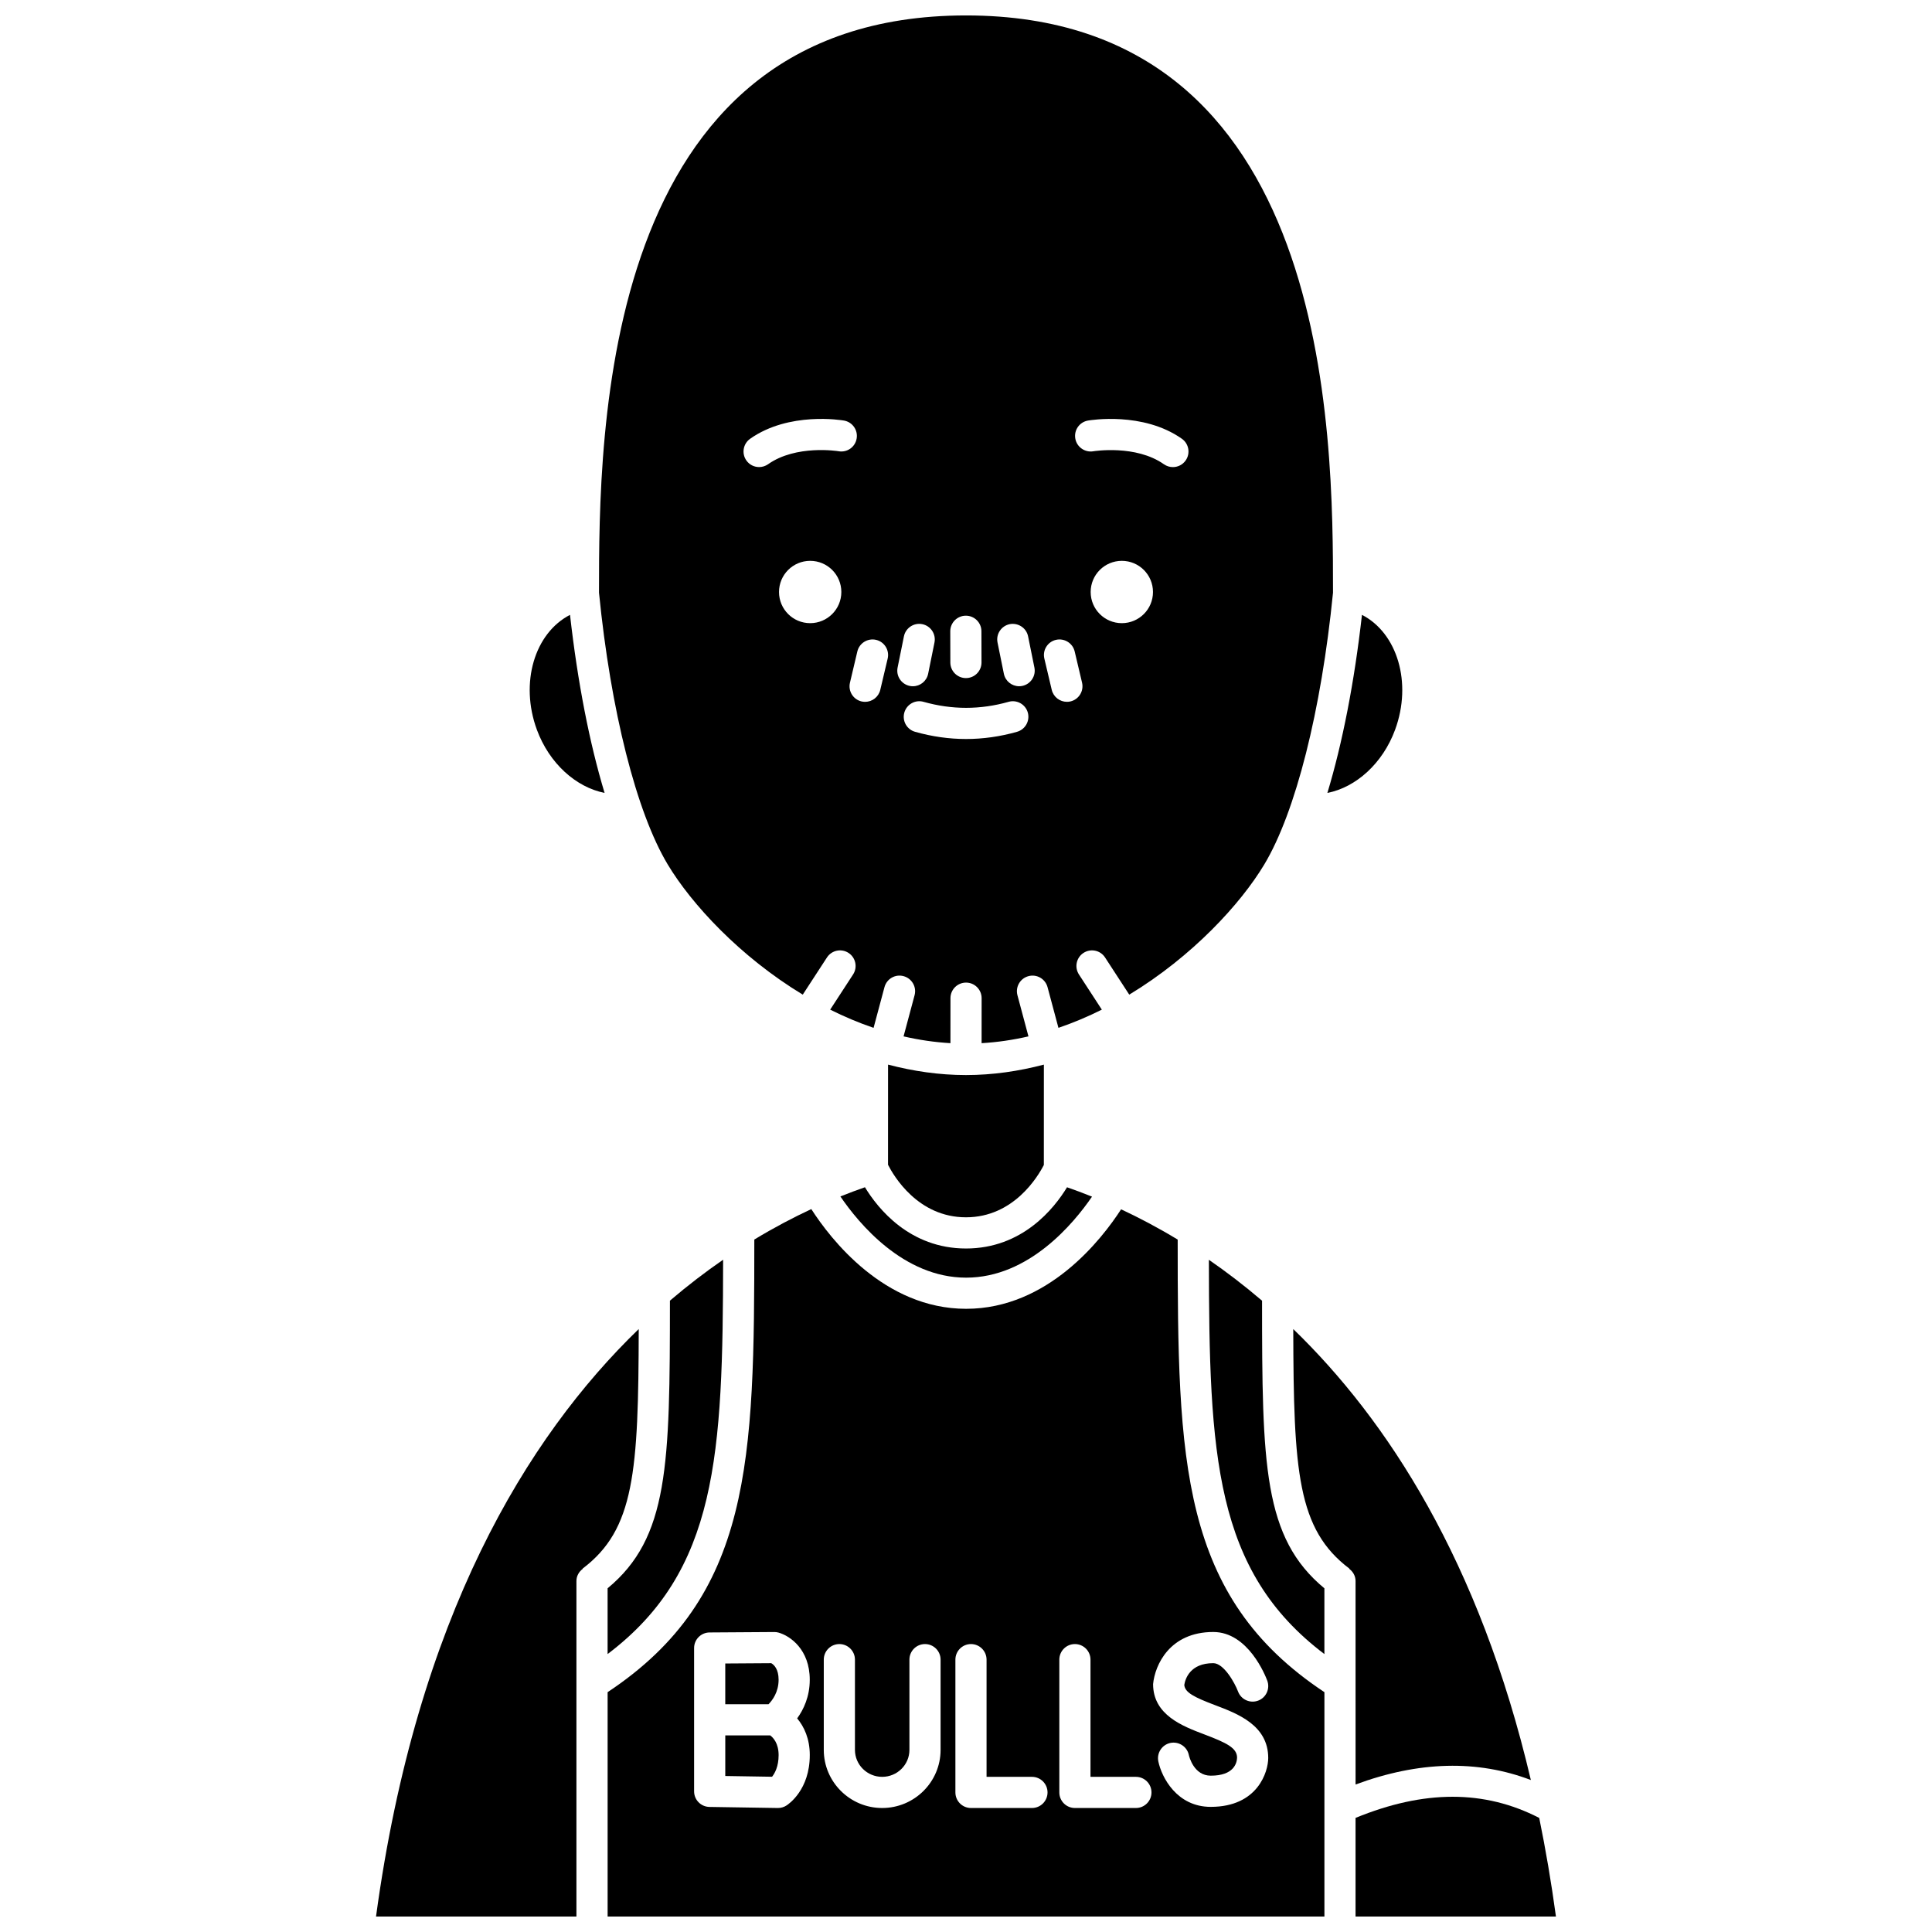
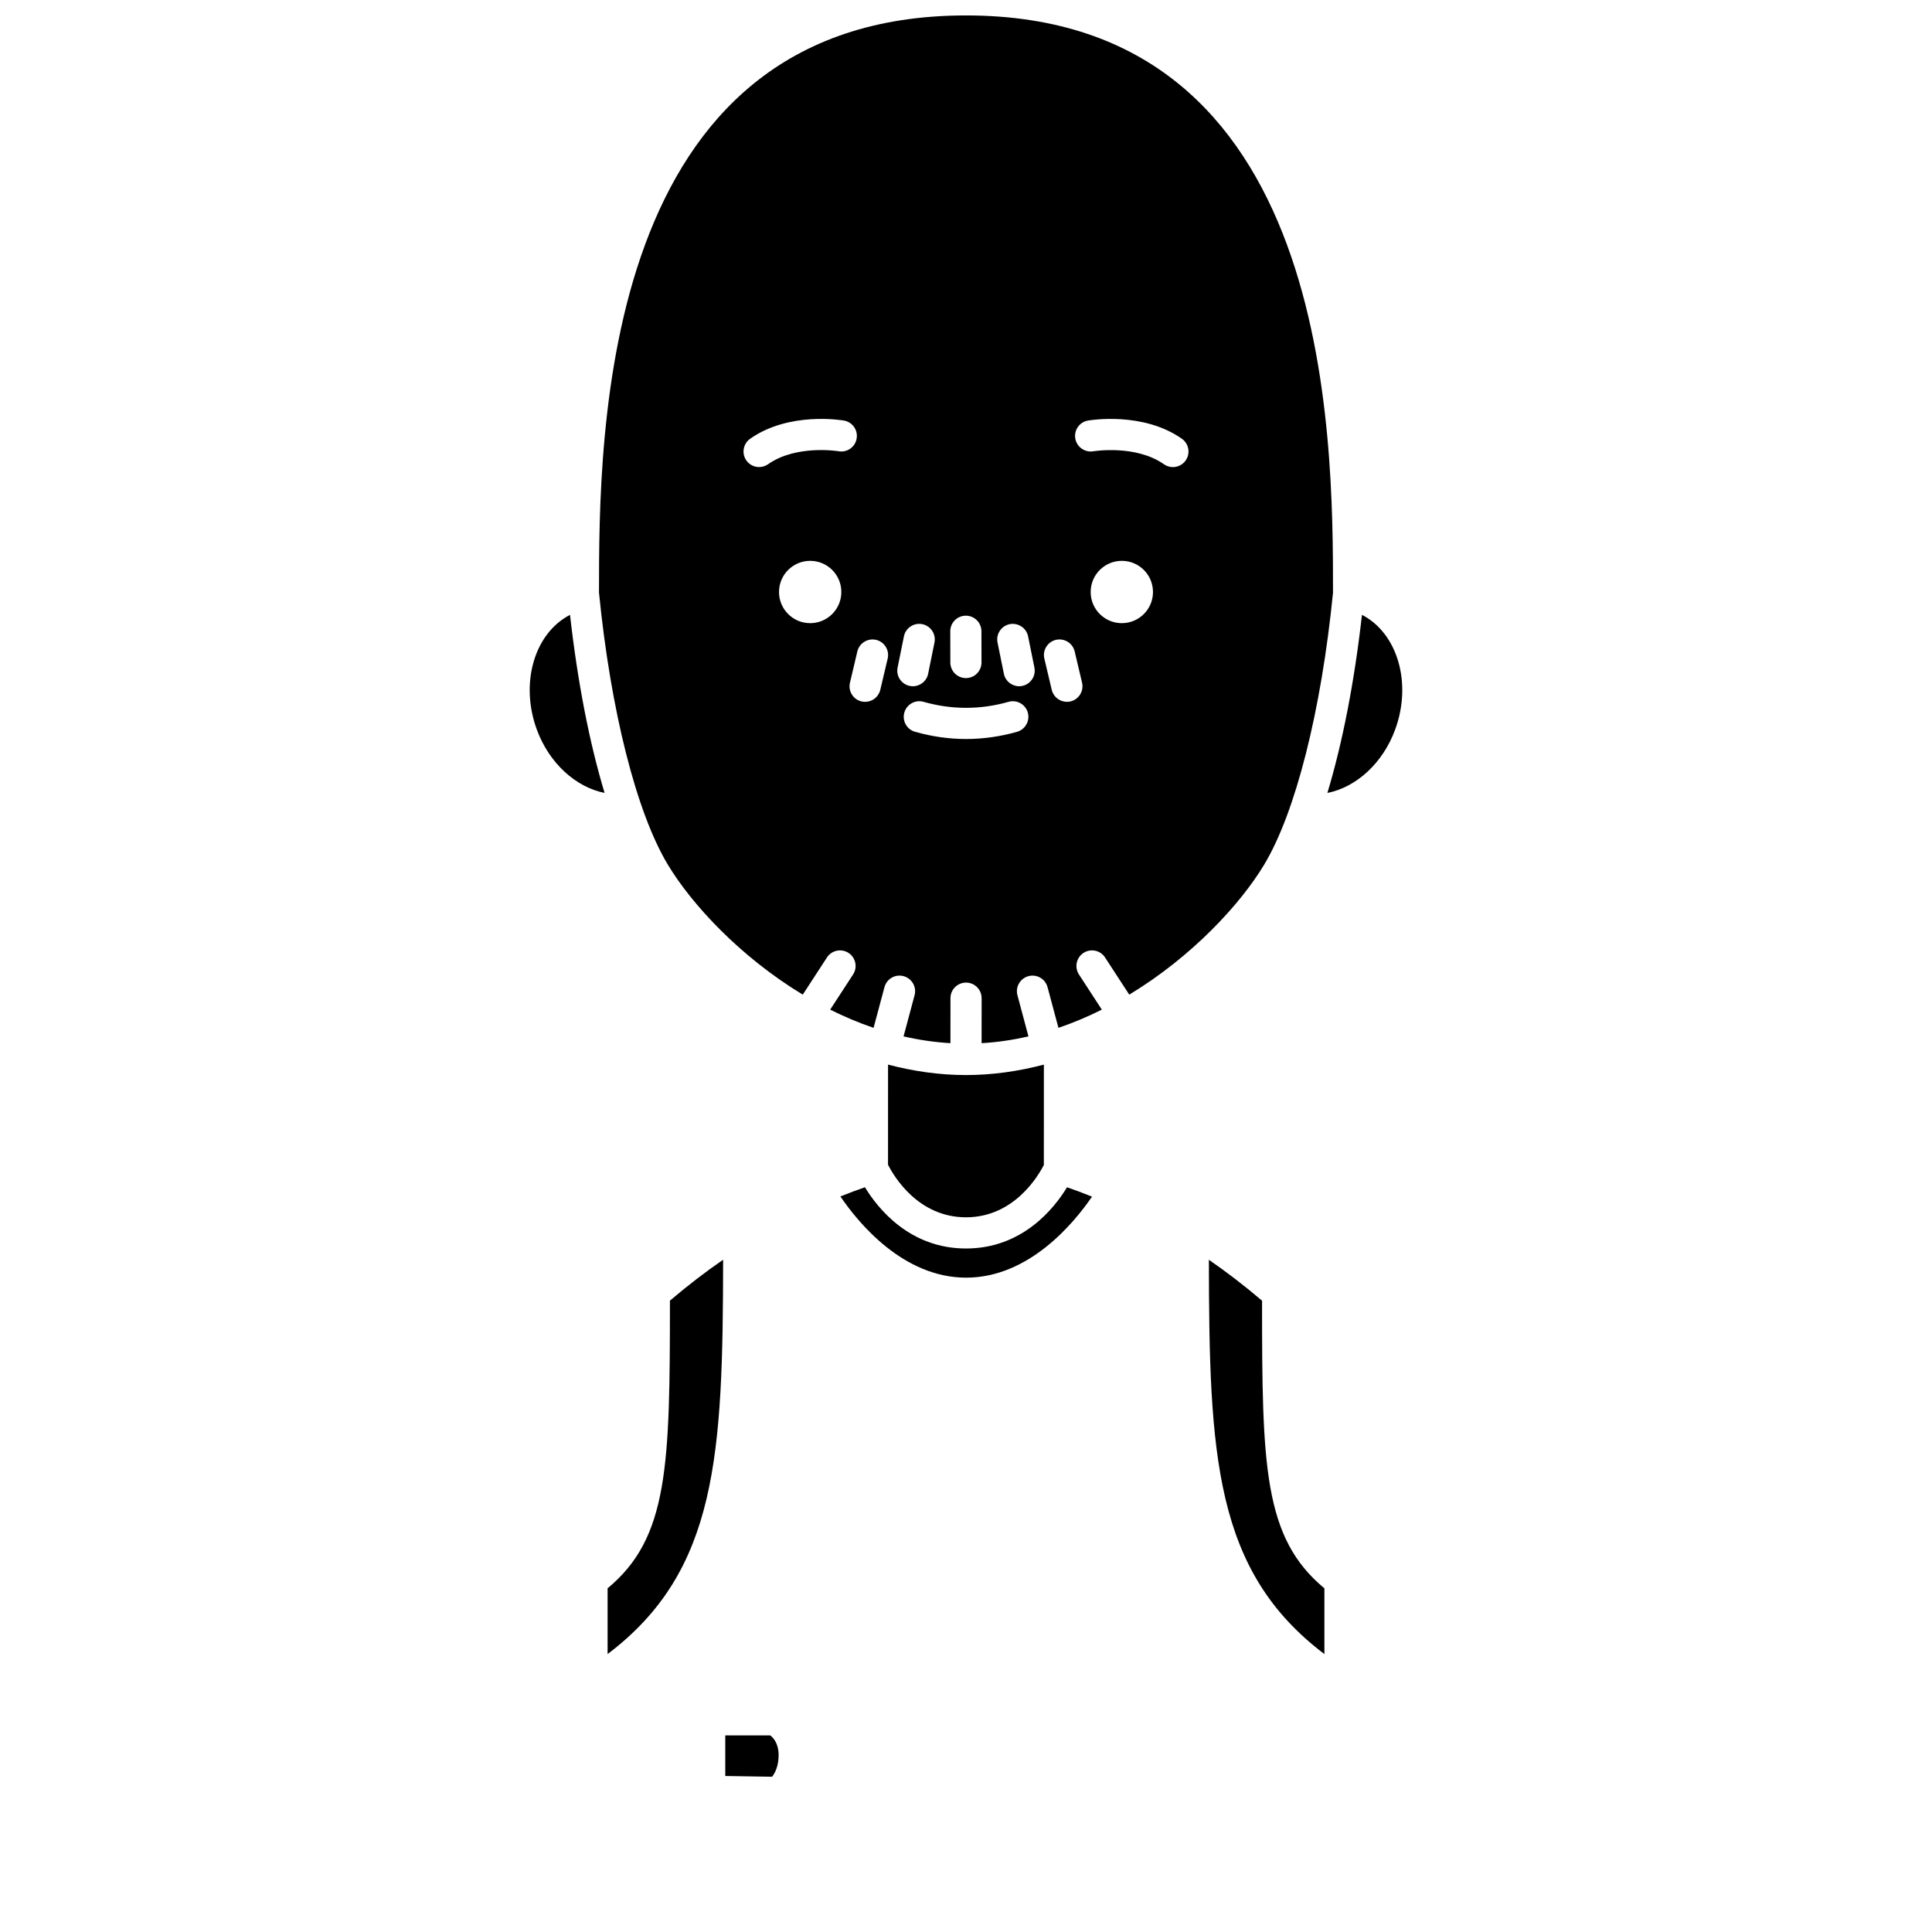
<svg xmlns="http://www.w3.org/2000/svg" width="800px" height="800px" version="1.1" viewBox="144 144 512 512">
  <defs>
    <clipPath id="d">
      <path d="m243 496h71v155.9h-71z" />
    </clipPath>
    <clipPath id="c">
      <path d="m302 148.09h196v272.91h-196z" />
    </clipPath>
    <clipPath id="b">
      <path d="m503 620h54v31.902h-54z" />
    </clipPath>
    <clipPath id="a">
-       <path d="m305 464h190v187.9h-190z" />
+       <path d="m305 464h190h-190z" />
    </clipPath>
  </defs>
  <g clip-path="url(#d)">
-     <path d="m313.27 496.21c-29.633 28.652-58.836 76.379-69.621 155.7h53.109v-88.918c0-1.348 0.684-2.484 1.684-3.242l-0.043-0.055c13.758-10.387 14.793-25.633 14.871-63.48z" />
-   </g>
+     </g>
  <path d="m304.22 354.13c-3.981-13.164-7.137-29.281-9.16-47.184-9.375 4.828-13.355 18.004-8.785 30.434 3.289 8.938 10.371 15.25 17.945 16.75z" />
  <path d="m348.12 603.9h-11.914v10.758l12.398 0.199c0.707-0.883 1.738-2.691 1.738-5.738-0.004-3.141-1.441-4.633-2.223-5.219z" />
-   <path d="m348.39 584.76-12.188 0.082v10.793h11.469c1.02-1.039 2.668-3.207 2.668-6.492-0.004-2.824-1.207-3.949-1.949-4.383z" />
  <path d="m373.22 458.63c-2.035 0.707-4.223 1.523-6.508 2.441 4.848 7.121 16.699 21.52 33.32 21.52 16.617 0 28.5-14.363 33.363-21.469-2.324-0.938-4.551-1.766-6.621-2.484-3.418 5.621-11.844 16.227-26.777 16.227-14.934-0.004-23.363-10.613-26.777-16.234z" />
  <path d="m305.02 564.92v17.422c29.164-22.043 30.547-52.793 30.613-104.5-4.617 3.18-9.336 6.785-14.094 10.844-0.012 43.633-0.324 62.816-16.52 76.234z" />
  <path d="m420.63 452.72 0.008-26.586c-6.633 1.738-13.531 2.766-20.648 2.766-7.109 0-14.012-1.031-20.648-2.769l-0.008 26.547c1.484 2.918 7.902 13.918 20.656 13.918 12.68 0.004 19.105-10.867 20.641-13.875z" />
  <g clip-path="url(#c)">
    <path d="m356.74 407.59 6.414-9.852c1.242-1.91 3.801-2.449 5.711-1.207 1.91 1.242 2.453 3.805 1.207 5.715l-6.066 9.32c3.691 1.848 7.527 3.473 11.5 4.824l2.887-10.781c0.59-2.199 2.836-3.519 5.059-2.918 2.199 0.59 3.512 2.856 2.918 5.059l-2.918 10.902c4.043 0.938 8.188 1.547 12.422 1.801l0.008-11.93c0-2.281 1.852-4.125 4.129-4.125 2.281 0 4.129 1.852 4.129 4.133l-0.008 11.922c4.234-0.25 8.375-0.863 12.418-1.801l-2.918-10.902c-0.59-2.199 0.719-4.469 2.918-5.059 2.211-0.598 4.469 0.719 5.059 2.918l2.887 10.781c3.969-1.352 7.805-2.977 11.5-4.824l-6.066-9.32c-1.242-1.91-0.703-4.473 1.207-5.715 1.918-1.242 4.473-0.707 5.711 1.207l6.414 9.852c16.672-10.086 29.508-24.031 35.785-34.5 8.301-13.84 15.105-40.746 18.211-72.02 0.004-42.059-0.152-152.98-97.254-152.98-97.105 0-97.266 110.92-97.266 152.98 3.106 31.273 9.91 58.188 18.211 72.02 6.281 10.469 19.117 24.414 35.793 34.5zm84.555-98.445c-4.562 0-8.258-3.695-8.258-8.258s3.695-8.258 8.258-8.258 8.258 3.695 8.258 8.258c0.004 4.562-3.699 8.258-8.258 8.258zm-8.977-53.691c0.594-0.098 14.582-2.438 24.891 4.824 1.863 1.312 2.312 3.891 0.996 5.758-0.805 1.141-2.082 1.75-3.379 1.75-0.82 0-1.652-0.246-2.375-0.754-7.465-5.262-18.609-3.457-18.723-3.438-2.219 0.375-4.379-1.125-4.762-3.371-0.391-2.246 1.109-4.375 3.352-4.769zm-8.488 58.117c2.215-0.516 4.445 0.852 4.969 3.066l1.957 8.277c0.523 2.223-0.852 4.445-3.066 4.973-0.316 0.074-0.641 0.105-0.953 0.105-1.871 0-3.562-1.281-4.016-3.18l-1.957-8.277c-0.527-2.215 0.844-4.438 3.066-4.965zm-10.305 24.363c-4.473 1.273-9.02 1.91-13.512 1.91-4.488 0-9.035-0.641-13.512-1.91-2.191-0.621-3.469-2.902-2.844-5.098 0.621-2.191 2.914-3.477 5.098-2.844 7.488 2.121 15.043 2.121 22.527 0 2.184-0.629 4.477 0.652 5.098 2.844 0.613 2.195-0.664 4.477-2.856 5.098zm-1.941-28.527c2.223-0.426 4.414 0.992 4.867 3.227l1.676 8.273c0.453 2.238-0.992 4.414-3.227 4.871-0.277 0.055-0.555 0.082-0.824 0.082-1.926 0-3.644-1.352-4.043-3.309l-1.676-8.273c-0.457-2.234 0.988-4.41 3.227-4.871zm-11.633-2.242h0.008c2.277 0 4.125 1.84 4.129 4.121l0.02 8.277c0.004 2.281-1.836 4.133-4.121 4.137h-0.008c-2.277 0-4.125-1.84-4.129-4.121l-0.02-8.277c-0.004-2.273 1.836-4.133 4.121-4.137zm-18.078 13.746 1.676-8.273c0.453-2.234 2.641-3.68 4.867-3.227 2.238 0.453 3.68 2.633 3.227 4.871l-1.676 8.273c-0.395 1.957-2.117 3.309-4.043 3.309-0.273 0-0.551-0.027-0.824-0.082-2.238-0.457-3.684-2.633-3.227-4.871zm-23.168-11.766c-4.562 0-8.258-3.695-8.258-8.258s3.695-8.258 8.258-8.258 8.258 3.695 8.258 8.258-3.699 8.258-8.258 8.258zm17.469 4.426c2.223 0.527 3.594 2.75 3.066 4.973l-1.957 8.273c-0.449 1.898-2.144 3.18-4.016 3.18-0.312 0-0.637-0.039-0.953-0.105-2.223-0.527-3.594-2.75-3.066-4.973l1.957-8.277c0.523-2.219 2.758-3.586 4.969-3.07zm-33.379-53.293c10.305-7.262 24.281-4.922 24.867-4.824 2.246 0.391 3.75 2.531 3.356 4.777-0.391 2.246-2.508 3.75-4.769 3.356-0.227-0.043-11.273-1.797-18.699 3.438-0.723 0.508-1.551 0.754-2.375 0.754-1.297 0-2.578-0.605-3.379-1.75-1.312-1.859-0.863-4.438 1-5.75z" />
  </g>
  <path d="m478.46 488.7c-4.758-4.055-9.477-7.664-14.094-10.844 0.066 51.703 1.453 82.445 30.613 104.49v-17.422c-16.199-13.422-16.516-32.602-16.52-76.227z" />
-   <path d="m503.24 616.91c16.711-6.188 32.285-6.598 46.453-1.184-13.648-58.113-38.145-95.504-62.965-119.51 0.078 37.844 1.109 53.086 14.867 63.477l-0.043 0.055c0.996 0.75 1.684 1.891 1.684 3.242z" />
  <g clip-path="url(#b)">
-     <path d="m551.91 625.77c-14.516-7.481-30.492-7.469-48.676-0.008v26.145h53.109c-1.242-9.125-2.734-17.828-4.434-26.137z" />
-   </g>
+     </g>
  <g clip-path="url(#a)">
    <path d="m456.1 472.5c-5.258-3.18-10.285-5.82-15-8.02-5.043 7.816-19.32 26.367-41.066 26.367-21.754 0-35.996-18.59-41.031-26.426-4.742 2.215-9.809 4.863-15.102 8.07-0.008 58.57-0.562 94.547-38.875 119.95v59.465h189.96v-28.875-0.012-30.578c-38.32-25.398-38.879-61.371-38.887-119.94zm-97.5 136.62c0 9.164-5.574 12.977-6.211 13.375-0.66 0.426-1.434 0.645-2.219 0.645h-0.066l-18.098-0.285c-2.254-0.039-4.062-1.875-4.062-4.129v-37.98c0-2.269 1.832-4.113 4.102-4.129l17.137-0.113c0.32-0.023 0.773 0.051 1.145 0.152 3.074 0.867 8.266 4.469 8.266 12.492 0 4.481-1.637 7.898-3.336 10.242 1.848 2.199 3.344 5.398 3.344 9.73zm34.664-1.379c0 8.496-6.941 15.398-15.477 15.398s-15.477-6.91-15.477-15.398v-23.918c0-2.285 1.852-4.129 4.129-4.129 2.281 0 4.129 1.848 4.129 4.129v23.918c0 3.941 3.238 7.141 7.219 7.141 3.981 0 7.219-3.199 7.219-7.141v-23.918c0-2.285 1.852-4.129 4.129-4.129 2.281 0 4.129 1.848 4.129 4.129zm24.215 15.398h-16.16c-2.281 0-4.129-1.848-4.129-4.129v-35.188c0-2.285 1.852-4.129 4.129-4.129 2.281 0 4.129 1.848 4.129 4.129v31.059h12.031c2.281 0 4.129 1.848 4.129 4.129s-1.848 4.129-4.129 4.129zm27.547 0h-16.164c-2.281 0-4.129-1.848-4.129-4.129v-35.188c0-2.285 1.852-4.129 4.129-4.129 2.281 0 4.129 1.848 4.129 4.129v31.059h12.035c2.281 0 4.129 1.848 4.129 4.129s-1.848 4.129-4.129 4.129zm19.84-0.301c-9.016 0-13.031-7.883-13.898-12.051-0.461-2.234 0.969-4.418 3.199-4.891 2.234-0.445 4.418 0.965 4.887 3.199 0.121 0.531 1.367 5.477 5.816 5.477 6.121 0 6.914-3.332 6.965-4.762 0-2.598-2.789-3.945-8.695-6.184-5.719-2.164-13.559-5.133-13.559-13.32 0.477-5.043 4.387-13.812 15.945-13.812 9.238 0 13.816 11.566 14.309 12.883 0.797 2.141-0.289 4.519-2.426 5.312-2.137 0.789-4.508-0.281-5.312-2.414-0.895-2.359-3.789-7.519-6.574-7.519-6.137 0-7.414 4.144-7.676 5.769 0.164 2.008 2.613 3.258 8.215 5.379 5.926 2.242 14.031 5.316 14.031 13.98-0.004 3.602-2.738 12.953-15.227 12.953z" />
  </g>
  <path d="m513.72 337.38c4.57-12.434 0.586-25.617-8.785-30.438-2.023 17.91-5.184 34.027-9.164 47.195 7.594-1.492 14.66-7.816 17.949-16.758z" />
</svg>